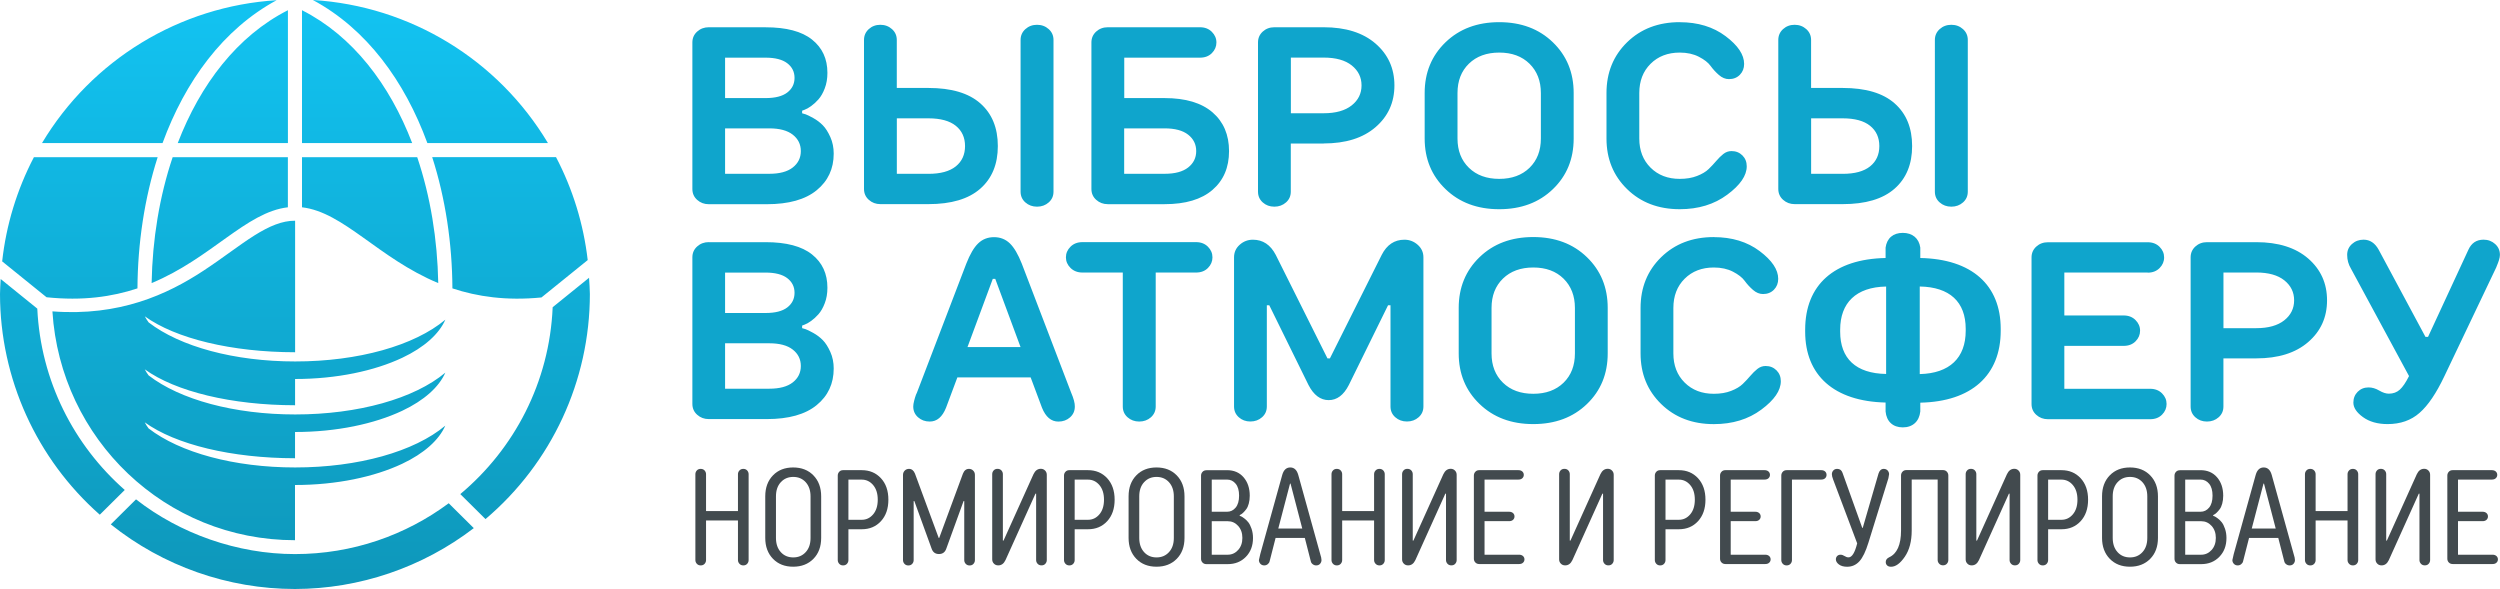
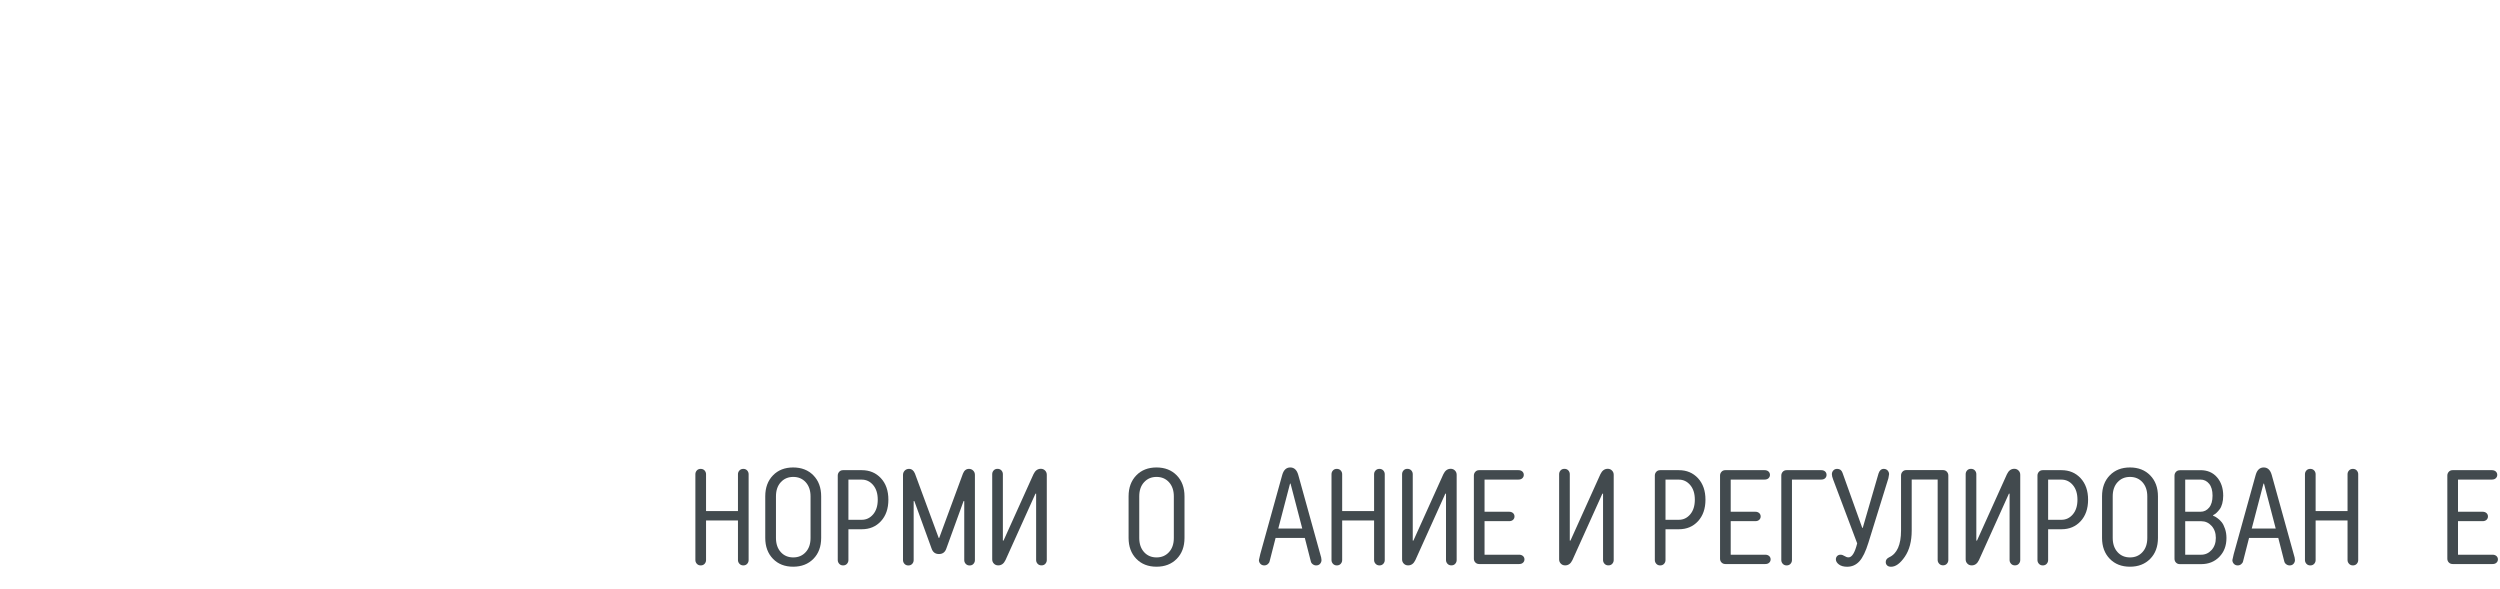
<svg xmlns="http://www.w3.org/2000/svg" id="uuid-3d0d91f7-6097-4966-85ca-1d287fd91446" viewBox="0 0 600 141.36">
  <defs>
    <style>.uuid-8344a2ce-12c8-4ac4-97c2-26afa6ea0786{fill:#0fa5cc;}.uuid-204056f2-b7ef-4cdd-89c6-715eaaf0684f{fill:url(#uuid-36443c8b-53f3-4e5c-9588-04ffae9c89c6);}.uuid-0eec828f-70aa-42b7-9320-041c6750f94d{fill:#424a4e;}</style>
    <linearGradient id="uuid-36443c8b-53f3-4e5c-9588-04ffae9c89c6" x1="70.79" y1="141.36" x2="70.79" y2="0" gradientUnits="userSpaceOnUse">
      <stop offset="0" stop-color="#0e97ba" />
      <stop offset=".97" stop-color="#12c2f0" />
    </linearGradient>
  </defs>
  <g id="uuid-4b428226-291a-4122-8463-0faea67fc28b">
-     <path class="uuid-8344a2ce-12c8-4ac4-97c2-26afa6ea0786" d="M170.09,6.55h13.65c4.97,0,8.69.98,11.15,2.95,2.46,1.96,3.69,4.62,3.69,7.98,0,1.38-.21,2.63-.64,3.73-.42,1.11-.93,1.98-1.51,2.64-.58.65-1.17,1.19-1.76,1.61-.59.42-1.11.72-1.54.87l-.62.24v.62c.2.04.47.12.83.24.36.12.97.42,1.84.9.87.48,1.63,1.06,2.29,1.73.66.67,1.26,1.61,1.81,2.83.54,1.21.81,2.54.81,3.98,0,3.63-1.36,6.56-4.09,8.79-2.72,2.23-6.71,3.35-11.96,3.35h-13.94c-1.09,0-2.01-.35-2.78-1.04-.77-.69-1.15-1.56-1.15-2.61V10.19c0-1.05.38-1.91,1.15-2.61.77-.69,1.7-1.04,2.78-1.04ZM174.02,13.83v9.71h9.71c2.31,0,4.05-.44,5.21-1.33s1.75-2.06,1.75-3.52-.59-2.63-1.76-3.52c-1.17-.89-2.91-1.33-5.2-1.33h-9.71ZM174.02,30.82v10.89h10.6c2.47,0,4.35-.5,5.64-1.51,1.29-1.01,1.94-2.32,1.94-3.94s-.65-2.93-1.94-3.94c-1.29-1.01-3.17-1.51-5.64-1.51h-10.6ZM215.24,21.11h7.58c5.51,0,9.66,1.23,12.46,3.7,2.8,2.47,4.2,5.88,4.2,10.24s-1.41,7.78-4.22,10.24c-2.81,2.47-6.96,3.7-12.45,3.7h-11.52c-1.09,0-2.01-.35-2.78-1.04-.77-.69-1.15-1.56-1.15-2.61V9.6c0-1.05.38-1.91,1.14-2.61.76-.69,1.69-1.04,2.78-1.04s2.03.35,2.8,1.04c.77.69,1.15,1.56,1.15,2.61v11.52ZM222.82,28.4h-7.58v13.32h7.58c2.9,0,5.09-.6,6.57-1.79,1.48-1.19,2.22-2.82,2.22-4.87s-.74-3.68-2.22-4.87c-1.48-1.19-3.67-1.79-6.57-1.79ZM252.84,9.6v36.39c0,1.05-.38,1.91-1.15,2.59s-1.7,1.02-2.8,1.02-2.03-.34-2.8-1.02c-.77-.68-1.15-1.54-1.15-2.59V9.6c0-1.05.38-1.91,1.15-2.61.77-.69,1.7-1.04,2.8-1.04s2.03.35,2.8,1.04c.77.69,1.15,1.56,1.15,2.61ZM269.8,23.54h9.71c5.01,0,8.84,1.14,11.49,3.42,2.64,2.28,3.97,5.38,3.97,9.31s-1.33,7.03-3.98,9.31c-2.65,2.28-6.48,3.42-11.47,3.42h-13.65c-1.09,0-2.01-.35-2.78-1.04-.77-.69-1.15-1.56-1.15-2.61V10.19c0-1.05.38-1.91,1.14-2.61.76-.69,1.69-1.04,2.8-1.04h22.12c1.16,0,2.11.37,2.84,1.1.73.73,1.1,1.58,1.1,2.55s-.36,1.82-1.08,2.55c-.72.73-1.67,1.1-2.86,1.1h-18.18v9.71ZM279.51,30.82h-9.71v10.89h9.71c2.47,0,4.35-.5,5.64-1.51,1.29-1.01,1.94-2.32,1.94-3.94s-.65-2.93-1.94-3.94c-1.29-1.01-3.17-1.51-5.64-1.51ZM317.67,34.44h-7.88v11.55c0,1.05-.38,1.91-1.15,2.59s-1.7,1.02-2.8,1.02-2.02-.34-2.78-1.02-1.14-1.54-1.14-2.59V10.19c0-1.05.38-1.91,1.14-2.61.76-.69,1.69-1.04,2.8-1.04h11.81c5.29,0,9.44,1.31,12.46,3.92,3.02,2.62,4.53,5.96,4.53,10.04s-1.51,7.42-4.53,10.02c-3.02,2.61-7.17,3.91-12.46,3.91ZM309.8,27.18h7.88c2.9,0,5.14-.63,6.72-1.88,1.58-1.25,2.37-2.85,2.37-4.8s-.78-3.54-2.35-4.8c-1.57-1.25-3.81-1.88-6.73-1.88h-7.88v13.35ZM377.68,22.33v10.92c0,4.9-1.66,8.95-4.99,12.15-3.33,3.21-7.62,4.81-12.88,4.81s-9.56-1.61-12.89-4.83c-3.34-3.22-5-7.26-5-12.14v-10.92c0-4.89,1.67-8.95,5-12.17,3.34-3.22,7.63-4.83,12.89-4.83s9.55,1.61,12.88,4.83c3.33,3.22,4.99,7.27,4.99,12.17ZM369.81,33.25v-10.92c0-2.9-.91-5.24-2.72-7.03-1.82-1.79-4.24-2.68-7.27-2.68s-5.46.89-7.28,2.66c-1.83,1.78-2.74,4.13-2.74,7.05v10.92c0,2.9.91,5.24,2.74,7.02,1.83,1.78,4.25,2.66,7.28,2.66s5.45-.89,7.27-2.66c1.82-1.78,2.72-4.12,2.72-7.02ZM403.14,5.33c4.36,0,8.03,1.12,11,3.35,2.97,2.23,4.45,4.45,4.45,6.66,0,1.05-.34,1.91-1.02,2.61-.68.69-1.55,1.04-2.62,1.04-.85,0-1.65-.33-2.41-.99-.76-.66-1.43-1.39-2-2.18-.57-.79-1.5-1.52-2.8-2.19-1.29-.67-2.83-1.01-4.6-1.01-2.86,0-5.2.9-7,2.69-1.81,1.8-2.71,4.14-2.71,7.02v10.92c0,2.86.9,5.19,2.71,6.99,1.81,1.8,4.14,2.69,7,2.69,1.58,0,2.97-.23,4.16-.7,1.19-.46,2.12-1.02,2.78-1.66.66-.64,1.27-1.29,1.82-1.94.55-.65,1.12-1.21,1.7-1.67.58-.46,1.24-.7,1.97-.7,1.05,0,1.91.35,2.61,1.04.69.69,1.04,1.56,1.04,2.61,0,2.23-1.56,4.51-4.68,6.82-3.12,2.32-6.92,3.48-11.4,3.48-5.13,0-9.35-1.61-12.64-4.83-3.3-3.22-4.94-7.26-4.94-12.14v-10.92c0-4.89,1.65-8.95,4.94-12.17,3.3-3.22,7.51-4.83,12.64-4.83ZM434.67,21.11h7.58c5.51,0,9.66,1.23,12.46,3.7,2.8,2.47,4.2,5.88,4.2,10.24s-1.41,7.78-4.22,10.24c-2.81,2.47-6.96,3.7-12.45,3.7h-11.52c-1.09,0-2.01-.35-2.78-1.04-.77-.69-1.15-1.56-1.15-2.61V9.6c0-1.05.38-1.91,1.14-2.61.76-.69,1.69-1.04,2.78-1.04s2.03.35,2.8,1.04c.77.69,1.15,1.56,1.15,2.61v11.52ZM442.25,28.4h-7.58v13.32h7.58c2.9,0,5.09-.6,6.57-1.79,1.48-1.19,2.22-2.82,2.22-4.87s-.74-3.68-2.22-4.87c-1.48-1.19-3.67-1.79-6.57-1.79ZM472.27,9.6v36.39c0,1.05-.38,1.91-1.15,2.59-.77.68-1.7,1.02-2.8,1.02s-2.03-.34-2.8-1.02c-.77-.68-1.15-1.54-1.15-2.59V9.6c0-1.05.38-1.91,1.15-2.61.77-.69,1.7-1.04,2.8-1.04s2.03.35,2.8,1.04c.77.69,1.15,1.56,1.15,2.61ZM170.09,58.12h13.65c4.97,0,8.69.98,11.15,2.95,2.46,1.96,3.69,4.62,3.69,7.98,0,1.38-.21,2.63-.64,3.73-.42,1.11-.93,1.98-1.51,2.64-.58.65-1.17,1.19-1.76,1.61-.59.42-1.11.72-1.54.87l-.62.24v.62c.2.04.47.12.83.24.36.12.97.42,1.84.9.87.48,1.63,1.06,2.29,1.73.66.67,1.26,1.61,1.81,2.83.54,1.21.81,2.54.81,3.98,0,3.63-1.36,6.56-4.09,8.79-2.72,2.23-6.71,3.35-11.96,3.35h-13.94c-1.09,0-2.01-.35-2.78-1.04-.77-.69-1.15-1.56-1.15-2.61v-35.17c0-1.05.38-1.91,1.15-2.61.77-.69,1.7-1.04,2.78-1.04ZM174.02,65.41v9.71h9.71c2.31,0,4.05-.44,5.21-1.33s1.75-2.06,1.75-3.52-.59-2.63-1.76-3.52c-1.17-.89-2.91-1.33-5.2-1.33h-9.71ZM174.02,82.4v10.89h10.6c2.47,0,4.35-.5,5.64-1.51,1.29-1.01,1.94-2.32,1.94-3.94s-.65-2.93-1.94-3.94c-1.29-1.01-3.17-1.51-5.64-1.51h-10.6ZM247.36,90.57h-17.59l-2.72,7.28c-.89,2.23-2.2,3.34-3.94,3.32-1.09,0-2.01-.34-2.78-1.02s-1.15-1.54-1.15-2.59c0-.36.07-.81.21-1.36.14-.55.29-1.04.44-1.45l.24-.53,11.84-30.94c.89-2.27,1.84-3.9,2.87-4.88,1.03-.99,2.29-1.48,3.79-1.48s2.76.5,3.79,1.49c1.03,1,1.98,2.62,2.87,4.87l11.84,30.94c.61,1.42.91,2.54.89,3.35,0,1.05-.38,1.91-1.14,2.59-.76.68-1.69,1.02-2.8,1.02-1.74,0-3.05-1.11-3.94-3.32l-2.72-7.28ZM232.2,83.29h12.73l-6.07-16.37h-.59l-6.07,16.37ZM269.47,65.41h-9.68c-1.16,0-2.12-.37-2.86-1.1-.74-.73-1.11-1.58-1.11-2.55s.37-1.82,1.1-2.55c.73-.73,1.69-1.1,2.87-1.1h27.27c1.16,0,2.11.37,2.84,1.1.73.73,1.09,1.58,1.09,2.55s-.36,1.82-1.08,2.55c-.72.73-1.67,1.1-2.86,1.1h-9.68v32.15c0,1.05-.39,1.91-1.15,2.59-.77.68-1.7,1.02-2.8,1.02s-2.03-.34-2.8-1.02c-.77-.68-1.15-1.54-1.15-2.59v-32.15ZM319.18,86.01l12.43-24.84c1.24-2.43,3.06-3.64,5.45-3.64,1.2,0,2.26.4,3.18,1.21.92.81,1.38,1.82,1.38,3.02v35.79c0,1.05-.38,1.91-1.15,2.59s-1.7,1.02-2.8,1.02-2.03-.34-2.8-1.02c-.77-.68-1.15-1.54-1.15-2.59v-24.28h-.59l-9.41,19.13c-1.24,2.43-2.86,3.64-4.84,3.63-1.98,0-3.6-1.22-4.84-3.63l-9.41-19.13h-.59v24.28c0,1.05-.38,1.91-1.15,2.59s-1.7,1.02-2.8,1.02-2.02-.34-2.78-1.02-1.14-1.54-1.14-2.59v-35.79c0-1.2.45-2.21,1.36-3.02.91-.81,1.96-1.21,3.17-1.21,2.39,0,4.21,1.21,5.48,3.64l12.41,24.84h.62ZM385.85,73.9v10.92c0,4.9-1.66,8.95-4.99,12.15-3.33,3.21-7.62,4.81-12.88,4.81s-9.56-1.61-12.89-4.83c-3.34-3.22-5-7.26-5-12.14v-10.92c0-4.89,1.67-8.95,5-12.17,3.33-3.22,7.63-4.83,12.89-4.83s9.55,1.61,12.88,4.83c3.33,3.22,4.99,7.27,4.99,12.17ZM377.98,84.83v-10.92c0-2.9-.91-5.24-2.72-7.03-1.82-1.79-4.24-2.68-7.27-2.68s-5.46.89-7.28,2.66c-1.83,1.78-2.74,4.13-2.74,7.05v10.92c0,2.9.91,5.24,2.74,7.02,1.83,1.78,4.25,2.66,7.28,2.66s5.45-.89,7.27-2.66c1.82-1.78,2.72-4.12,2.72-7.02ZM411.31,56.91c4.36,0,8.03,1.12,11,3.35,2.97,2.23,4.46,4.45,4.46,6.66,0,1.05-.34,1.91-1.02,2.61-.68.69-1.56,1.04-2.62,1.04-.85,0-1.65-.33-2.41-.99-.76-.66-1.43-1.39-2-2.18-.57-.79-1.51-1.52-2.8-2.19-1.29-.67-2.83-1.01-4.6-1.01-2.86,0-5.2.9-7,2.69-1.81,1.8-2.71,4.14-2.71,7.02v10.92c0,2.86.9,5.19,2.71,6.99,1.81,1.8,4.14,2.69,7,2.69,1.58,0,2.97-.23,4.16-.7,1.19-.46,2.12-1.02,2.78-1.66.66-.64,1.27-1.29,1.82-1.94s1.12-1.21,1.7-1.67c.58-.46,1.24-.7,1.97-.7,1.05,0,1.91.35,2.61,1.04.69.69,1.04,1.56,1.04,2.61,0,2.23-1.56,4.51-4.68,6.82-3.12,2.32-6.92,3.48-11.4,3.48-5.13,0-9.35-1.61-12.64-4.83-3.3-3.22-4.94-7.26-4.94-12.14v-10.92c0-4.89,1.65-8.95,4.94-12.17,3.3-3.22,7.51-4.83,12.64-4.83ZM433.24,79.6v-.48c0-10.75,6.96-16.95,19.3-17.2v-2.5c.32-2.26,1.81-3.53,4.13-3.53s3.88,1.3,4.2,3.53v2.5c12.34.25,19.3,6.45,19.3,17.01v.45c0,10.68-6.99,17.01-19.3,17.26v2.11c-.25,2.38-1.81,3.82-4.2,3.82s-3.91-1.43-4.13-3.82v-2.14c-12.4-.29-19.3-6.55-19.3-17.01ZM452.67,89.75v-20.98c-7.22.13-11.03,3.91-11.03,10.36v.48c0,6.42,3.75,10.02,11.03,10.14ZM460.74,68.76v21.02c7.15-.16,11.03-3.88,11.03-10.4v-.45c0-6.49-3.85-10.05-11.03-10.17ZM515.45,65.41h-20.01v10.3h14.24c1.16,0,2.11.37,2.84,1.1.73.73,1.1,1.58,1.1,2.55s-.36,1.82-1.08,2.55c-.72.73-1.67,1.1-2.86,1.1h-14.24v10.3h20.61c1.16,0,2.11.37,2.84,1.1.73.73,1.09,1.58,1.09,2.55s-.36,1.82-1.08,2.55c-.72.73-1.67,1.1-2.86,1.1h-24.54c-1.09,0-2.01-.35-2.78-1.04-.77-.69-1.15-1.56-1.15-2.61v-35.17c0-1.05.38-1.91,1.14-2.61.76-.69,1.69-1.04,2.8-1.04h23.95c1.16,0,2.11.37,2.84,1.1.73.73,1.09,1.58,1.09,2.55s-.37,1.82-1.09,2.55c-.73.73-1.68,1.1-2.84,1.1ZM541.5,86.01h-7.88v11.55c0,1.05-.38,1.91-1.15,2.59s-1.7,1.02-2.8,1.02-2.02-.34-2.78-1.02-1.14-1.54-1.14-2.59v-35.79c0-1.05.38-1.91,1.14-2.61.76-.69,1.69-1.04,2.8-1.04h11.81c5.29,0,9.44,1.31,12.46,3.92,3.02,2.62,4.53,5.96,4.53,10.04s-1.51,7.42-4.53,10.02c-3.02,2.61-7.17,3.91-12.46,3.91ZM533.62,78.76h7.88c2.9,0,5.14-.63,6.72-1.88,1.58-1.25,2.37-2.85,2.37-4.8s-.78-3.54-2.35-4.8c-1.57-1.25-3.81-1.88-6.73-1.88h-7.88v13.35ZM578.18,90.28l-13.94-25.79c-.61-1.01-.92-2.11-.92-3.32,0-1.05.38-1.91,1.15-2.61.77-.69,1.7-1.04,2.78-1.04,1.54,0,2.75.81,3.64,2.43l11.22,20.9h.62l9.68-20.9c.73-1.62,1.94-2.43,3.64-2.43,1.09,0,2.01.35,2.78,1.04.77.69,1.15,1.56,1.15,2.61,0,.36-.08.78-.24,1.29-.16.5-.32.92-.47,1.26l-.18.47-12.43,26.08c-1.94,4.09-3.92,7.03-5.97,8.82-2.04,1.8-4.6,2.69-7.68,2.69-2.39,0-4.35-.56-5.89-1.67-1.54-1.11-2.31-2.27-2.31-3.48,0-1.05.35-1.91,1.04-2.61.69-.69,1.56-1.04,2.61-1.04.85,0,1.7.25,2.55.75s1.62.75,2.31.75c1.05,0,1.92-.32,2.63-.96.71-.64,1.45-1.73,2.22-3.27Z" />
    <path class="uuid-0eec828f-70aa-42b7-9320-041c6750f94d" d="M179.67,113.81v20.61c0,.35-.12.64-.35.9-.23.25-.54.38-.92.38s-.69-.13-.93-.39c-.24-.26-.36-.55-.36-.89v-9.51h-7.66v9.51c0,.35-.12.64-.35.9-.23.25-.54.38-.93.38s-.69-.13-.93-.39c-.23-.26-.35-.55-.35-.89v-20.61c0-.35.12-.65.35-.9.23-.26.54-.38.93-.38s.69.13.93.38c.23.26.35.56.35.9v8.85h7.66v-8.85c0-.35.12-.65.36-.9.24-.26.55-.38.93-.38s.69.13.92.38c.23.26.35.56.35.9Z" />
    <path class="uuid-0eec828f-70aa-42b7-9320-041c6750f94d" d="M197.08,119.12v9.98c0,2.09-.62,3.76-1.86,5.02s-2.86,1.89-4.86,1.89-3.62-.63-4.85-1.9-1.85-2.94-1.85-5.01v-9.98c0-2.09.62-3.76,1.85-5.03,1.23-1.27,2.85-1.9,4.85-1.9s3.62.63,4.86,1.9c1.24,1.27,1.86,2.95,1.86,5.03ZM194.53,129.11v-9.98c0-1.41-.39-2.55-1.16-3.4-.78-.85-1.77-1.27-2.99-1.27s-2.21.42-2.99,1.27c-.78.85-1.16,1.98-1.16,3.4v9.98c0,1.41.39,2.55,1.16,3.4.77.85,1.77,1.27,2.99,1.27s2.21-.42,2.99-1.27c.78-.85,1.16-1.98,1.16-3.4Z" />
    <path class="uuid-0eec828f-70aa-42b7-9320-041c6750f94d" d="M206.82,127.02h-3.2v7.4c0,.35-.12.64-.35.9-.23.25-.54.38-.93.38s-.69-.13-.93-.39c-.23-.26-.35-.55-.35-.89v-20.29c0-.35.12-.65.35-.9.23-.26.54-.39.93-.39h4.48c1.87,0,3.4.64,4.6,1.93s1.79,3.01,1.79,5.16-.6,3.87-1.79,5.16c-1.19,1.29-2.72,1.93-4.6,1.93ZM203.62,124.75h3.2c1.08,0,1.99-.43,2.73-1.3.74-.87,1.11-2.04,1.11-3.52s-.37-2.65-1.11-3.52c-.74-.87-1.65-1.3-2.73-1.3h-3.2v9.65Z" />
    <path class="uuid-0eec828f-70aa-42b7-9320-041c6750f94d" d="M225.41,129.11l5.7-15.45c.3-.75.78-1.13,1.44-1.13.41,0,.75.14,1.02.42.28.28.41.62.41,1.03v20.45c0,.35-.12.64-.35.9s-.54.38-.93.38-.69-.13-.93-.39c-.23-.26-.35-.55-.35-.89v-14.18h-.16l-4.15,11.43c-.3.86-.89,1.29-1.76,1.29s-1.46-.43-1.76-1.29l-4.15-11.43h-.16v14.18c0,.35-.12.64-.35.9-.23.25-.54.38-.93.38s-.69-.13-.93-.39c-.23-.26-.35-.55-.35-.89v-20.45c0-.41.14-.75.41-1.03.28-.28.62-.42,1.02-.42.66,0,1.13.38,1.44,1.13l5.7,15.45h.13Z" />
    <path class="uuid-0eec828f-70aa-42b7-9320-041c6750f94d" d="M248.67,118.48h-.16l-7.19,15.94c-.41.86-.99,1.28-1.76,1.27-.41,0-.75-.14-1.02-.42-.28-.28-.41-.62-.41-1.03v-20.44c0-.35.12-.65.35-.9.23-.26.54-.38.93-.38s.69.13.93.38c.23.26.35.56.35.9v15.94h.16l7.19-15.94c.41-.86.99-1.29,1.76-1.29.41,0,.75.14,1.02.42.28.28.41.62.41,1.03v20.45c0,.35-.12.64-.35.9s-.54.38-.93.38-.69-.13-.93-.39c-.23-.26-.35-.55-.35-.89v-15.94Z" />
-     <path class="uuid-0eec828f-70aa-42b7-9320-041c6750f94d" d="M261.12,127.02h-3.2v7.4c0,.35-.12.64-.35.9-.23.25-.54.38-.93.38s-.69-.13-.93-.39c-.23-.26-.35-.55-.35-.89v-20.29c0-.35.12-.65.35-.9.23-.26.54-.39.93-.39h4.48c1.87,0,3.4.64,4.6,1.93,1.19,1.29,1.79,3.01,1.79,5.16s-.6,3.87-1.79,5.16c-1.19,1.29-2.72,1.93-4.6,1.93ZM257.92,124.75h3.2c1.08,0,1.99-.43,2.73-1.3.74-.87,1.11-2.04,1.11-3.52s-.37-2.65-1.11-3.52c-.74-.87-1.65-1.3-2.73-1.3h-3.2v9.65Z" />
    <path class="uuid-0eec828f-70aa-42b7-9320-041c6750f94d" d="M284.28,119.12v9.98c0,2.09-.62,3.76-1.86,5.02-1.24,1.26-2.86,1.89-4.86,1.89s-3.62-.63-4.85-1.9-1.85-2.94-1.85-5.01v-9.98c0-2.09.62-3.76,1.85-5.03,1.23-1.27,2.85-1.9,4.85-1.9s3.62.63,4.86,1.9c1.24,1.27,1.86,2.95,1.86,5.03ZM281.72,129.11v-9.98c0-1.41-.39-2.55-1.16-3.4-.78-.85-1.77-1.27-2.99-1.27s-2.21.42-2.99,1.27c-.78.85-1.16,1.98-1.16,3.4v9.98c0,1.41.39,2.55,1.16,3.4.77.85,1.77,1.27,2.99,1.27s2.21-.42,2.99-1.27c.78-.85,1.16-1.98,1.16-3.4Z" />
-     <path class="uuid-0eec828f-70aa-42b7-9320-041c6750f94d" d="M289.54,112.84h4.95c1.66,0,2.99.57,3.97,1.71.98,1.14,1.48,2.61,1.48,4.43,0,.69-.08,1.33-.24,1.9-.16.58-.36,1.02-.61,1.34-.24.32-.48.59-.72.82-.23.23-.44.38-.62.46l-.22.13v.17c.08.02.2.06.35.13.15.06.41.23.77.5s.68.58.96.94c.28.36.53.87.76,1.53.23.67.35,1.41.35,2.22,0,1.84-.57,3.35-1.71,4.52-1.14,1.17-2.59,1.75-4.36,1.75h-5.12c-.39,0-.69-.13-.93-.38s-.35-.56-.35-.9v-19.96c0-.35.12-.65.35-.9.23-.26.54-.39.93-.39ZM290.82,115.1v7.72h3.67c.83,0,1.52-.33,2.07-1,.55-.67.82-1.62.82-2.86s-.27-2.2-.82-2.86c-.55-.67-1.24-1-2.07-1h-3.67ZM290.82,125.08v8.05h3.84c.98,0,1.81-.38,2.49-1.13.68-.75,1.02-1.72,1.02-2.9s-.34-2.14-1.02-2.89c-.68-.75-1.51-1.12-2.49-1.12h-3.84Z" />
    <path class="uuid-0eec828f-70aa-42b7-9320-041c6750f94d" d="M313.18,129.11h-7.04l-1.44,5.63c-.06.26-.22.49-.46.68s-.52.28-.82.28c-.38,0-.69-.13-.93-.39-.23-.26-.35-.55-.35-.89l.33-1.46,5.27-18.99c.34-1.18.98-1.78,1.92-1.78s1.58.59,1.92,1.78l5.27,18.99c.21.64.31,1.13.31,1.46s-.12.64-.35.9-.54.38-.93.38c-.3,0-.57-.09-.82-.28s-.4-.41-.46-.68l-1.44-5.63ZM306.78,126.84h5.76l-2.81-10.78h-.12l-2.82,10.78Z" />
    <path class="uuid-0eec828f-70aa-42b7-9320-041c6750f94d" d="M332.34,113.81v20.61c0,.35-.12.64-.35.9-.23.25-.54.38-.92.38s-.69-.13-.93-.39c-.24-.26-.36-.55-.36-.89v-9.51h-7.66v9.51c0,.35-.12.64-.35.9-.23.25-.54.38-.93.38s-.69-.13-.93-.39c-.23-.26-.35-.55-.35-.89v-20.61c0-.35.12-.65.35-.9.23-.26.54-.38.93-.38s.69.13.93.38c.23.26.35.56.35.9v8.85h7.66v-8.85c0-.35.12-.65.36-.9.24-.26.55-.38.93-.38s.69.13.92.38c.23.26.35.56.35.9Z" />
    <path class="uuid-0eec828f-70aa-42b7-9320-041c6750f94d" d="M347.04,118.48h-.16l-7.19,15.94c-.41.86-.99,1.28-1.76,1.27-.41,0-.75-.14-1.02-.42-.28-.28-.41-.62-.41-1.03v-20.44c0-.35.12-.65.35-.9.23-.26.54-.38.93-.38s.69.13.93.38c.23.26.35.56.35.9v15.94h.16l7.19-15.94c.41-.86.99-1.29,1.76-1.29.41,0,.75.14,1.02.42.28.28.41.62.41,1.03v20.45c0,.35-.12.64-.35.9s-.54.38-.93.38-.69-.13-.93-.39c-.23-.26-.35-.55-.35-.89v-15.94Z" />
    <path class="uuid-0eec828f-70aa-42b7-9320-041c6750f94d" d="M364.44,115.1h-8.15v7.72h5.91c.38,0,.69.11.93.32.23.22.35.48.35.81s-.12.59-.35.81c-.23.21-.54.32-.93.32h-5.91v8.05h8.3c.38,0,.69.11.93.32.23.21.35.48.35.8s-.12.59-.35.8c-.23.22-.54.32-.93.32h-9.58c-.39,0-.69-.13-.93-.38s-.35-.56-.35-.9v-19.96c0-.35.12-.65.35-.9.23-.26.54-.39.93-.39h9.42c.38,0,.69.11.93.32.23.22.35.48.35.81s-.12.59-.35.81c-.23.21-.54.32-.93.32Z" />
    <path class="uuid-0eec828f-70aa-42b7-9320-041c6750f94d" d="M384.73,118.48h-.16l-7.19,15.94c-.41.86-.99,1.28-1.76,1.27-.41,0-.75-.14-1.02-.42-.28-.28-.41-.62-.41-1.03v-20.44c0-.35.12-.65.35-.9.23-.26.54-.38.93-.38s.69.13.93.38c.23.26.35.56.35.9v15.94h.16l7.19-15.94c.41-.86.99-1.29,1.76-1.29.41,0,.75.14,1.02.42.28.28.41.62.41,1.03v20.45c0,.35-.12.64-.35.9s-.54.38-.93.38-.69-.13-.93-.39c-.23-.26-.35-.55-.35-.89v-15.94Z" />
    <path class="uuid-0eec828f-70aa-42b7-9320-041c6750f94d" d="M402.92,127.02h-3.2v7.4c0,.35-.12.64-.35.9-.23.25-.54.38-.93.38s-.69-.13-.93-.39c-.23-.26-.35-.55-.35-.89v-20.29c0-.35.12-.65.35-.9.23-.26.54-.39.93-.39h4.48c1.87,0,3.4.64,4.6,1.93,1.19,1.29,1.79,3.01,1.79,5.16s-.6,3.87-1.79,5.16c-1.19,1.29-2.72,1.93-4.6,1.93ZM399.72,124.75h3.2c1.08,0,1.99-.43,2.73-1.3.74-.87,1.11-2.04,1.11-3.52s-.37-2.65-1.11-3.52c-.74-.87-1.65-1.3-2.73-1.3h-3.2v9.65Z" />
    <path class="uuid-0eec828f-70aa-42b7-9320-041c6750f94d" d="M423.52,115.1h-8.15v7.72h5.91c.38,0,.69.11.93.32.23.22.35.48.35.81s-.12.59-.35.81c-.23.21-.54.32-.93.32h-5.91v8.05h8.3c.38,0,.69.11.93.32.23.21.35.48.35.8s-.12.59-.35.8c-.23.22-.54.32-.93.32h-9.58c-.39,0-.69-.13-.93-.38s-.35-.56-.35-.9v-19.96c0-.35.12-.65.35-.9.23-.26.54-.39.93-.39h9.42c.38,0,.69.11.93.32.23.22.35.48.35.81s-.12.59-.35.81c-.23.21-.54.32-.93.32Z" />
    <path class="uuid-0eec828f-70aa-42b7-9320-041c6750f94d" d="M437.11,115.1h-7.04v19.32c0,.35-.12.64-.35.9-.23.25-.54.38-.93.38s-.69-.13-.93-.39c-.23-.26-.35-.55-.35-.89v-20.29c0-.35.12-.65.35-.9.23-.26.54-.39.93-.39h8.32c.38,0,.69.11.92.32.23.22.34.48.34.81s-.11.59-.34.81c-.23.21-.54.32-.92.32Z" />
    <path class="uuid-0eec828f-70aa-42b7-9320-041c6750f94d" d="M445.72,130.4l-5.76-15.3c-.21-.53-.31-.96-.31-1.29,0-.35.12-.65.35-.9.23-.26.54-.38.93-.38.63,0,1.06.32,1.28.96l4.73,13.2h.12l3.78-13.03c.24-.75.66-1.13,1.26-1.13.38,0,.69.13.93.38.23.26.35.56.35.9l-.16.96-4.79,15.45c-.66,2.13-1.38,3.63-2.18,4.5-.8.87-1.78,1.3-2.93,1.3-.83,0-1.49-.18-1.98-.55s-.73-.78-.73-1.23c0-.32.11-.59.32-.8s.48-.31.8-.31.64.11.96.32.64.32.96.32c.83,0,1.52-1.13,2.08-3.38Z" />
    <path class="uuid-0eec828f-70aa-42b7-9320-041c6750f94d" d="M458.81,115.1v12.23c0,2.58-.55,4.67-1.65,6.28-1.1,1.61-2.2,2.41-3.3,2.41-.41,0-.72-.1-.94-.31-.22-.2-.34-.48-.34-.83,0-.49.27-.86.8-1.12,1.91-.86,2.87-3.01,2.87-6.45v-13.2c0-.35.12-.65.35-.9.23-.26.54-.39.93-.39h8.79c.38,0,.69.13.93.39.23.26.35.56.35.9v20.29c0,.35-.12.64-.35.9-.23.25-.54.38-.92.38s-.69-.13-.93-.39c-.24-.26-.36-.55-.36-.89v-19.32h-6.23Z" />
    <path class="uuid-0eec828f-70aa-42b7-9320-041c6750f94d" d="M482.3,118.48h-.16l-7.19,15.94c-.41.86-.99,1.28-1.76,1.27-.41,0-.75-.14-1.02-.42-.28-.28-.41-.62-.41-1.03v-20.44c0-.35.12-.65.35-.9.23-.26.54-.38.93-.38s.69.13.93.38c.23.26.35.56.35.9v15.94h.16l7.19-15.94c.41-.86.99-1.29,1.76-1.29.41,0,.75.14,1.02.42.28.28.41.62.41,1.03v20.45c0,.35-.12.64-.35.9s-.54.38-.93.38-.69-.13-.93-.39c-.23-.26-.35-.55-.35-.89v-15.94Z" />
    <path class="uuid-0eec828f-70aa-42b7-9320-041c6750f94d" d="M494.75,127.02h-3.2v7.4c0,.35-.12.64-.35.9-.23.25-.54.38-.93.38s-.69-.13-.93-.39c-.23-.26-.35-.55-.35-.89v-20.29c0-.35.12-.65.35-.9.23-.26.54-.39.93-.39h4.48c1.87,0,3.4.64,4.6,1.93,1.19,1.29,1.79,3.01,1.79,5.16s-.6,3.87-1.79,5.16c-1.19,1.29-2.72,1.93-4.6,1.93ZM491.55,124.75h3.2c1.08,0,1.99-.43,2.73-1.3.74-.87,1.11-2.04,1.11-3.52s-.37-2.65-1.11-3.52c-.74-.87-1.65-1.3-2.73-1.3h-3.2v9.65Z" />
    <path class="uuid-0eec828f-70aa-42b7-9320-041c6750f94d" d="M517.91,119.12v9.98c0,2.09-.62,3.76-1.86,5.02s-2.86,1.89-4.86,1.89-3.62-.63-4.85-1.9-1.85-2.94-1.85-5.01v-9.98c0-2.09.62-3.76,1.85-5.03,1.23-1.27,2.85-1.9,4.85-1.9s3.62.63,4.86,1.9c1.24,1.27,1.86,2.95,1.86,5.03ZM515.35,129.11v-9.98c0-1.41-.39-2.55-1.16-3.4-.78-.85-1.77-1.27-2.99-1.27s-2.21.42-2.99,1.27c-.78.85-1.16,1.98-1.16,3.4v9.98c0,1.41.39,2.55,1.16,3.4.77.85,1.77,1.27,2.99,1.27s2.21-.42,2.99-1.27c.78-.85,1.16-1.98,1.16-3.4Z" />
    <path class="uuid-0eec828f-70aa-42b7-9320-041c6750f94d" d="M523.17,112.84h4.95c1.66,0,2.99.57,3.97,1.71.98,1.14,1.48,2.61,1.48,4.43,0,.69-.08,1.33-.24,1.9-.16.58-.36,1.02-.61,1.34-.24.32-.48.59-.72.82-.23.23-.44.38-.62.46l-.22.13v.17c.08.02.2.06.35.13.15.06.41.23.77.5s.68.58.96.94c.28.36.53.87.76,1.53.23.67.35,1.41.35,2.22,0,1.84-.57,3.35-1.71,4.52-1.14,1.17-2.59,1.75-4.36,1.75h-5.12c-.39,0-.69-.13-.93-.38s-.35-.56-.35-.9v-19.96c0-.35.12-.65.35-.9.23-.26.54-.39.93-.39ZM524.45,115.1v7.72h3.67c.83,0,1.52-.33,2.07-1,.55-.67.82-1.62.82-2.86s-.27-2.2-.82-2.86c-.55-.67-1.24-1-2.07-1h-3.67ZM524.45,125.08v8.05h3.84c.98,0,1.81-.38,2.49-1.13.68-.75,1.02-1.72,1.02-2.9s-.34-2.14-1.02-2.89c-.68-.75-1.51-1.12-2.49-1.12h-3.84Z" />
    <path class="uuid-0eec828f-70aa-42b7-9320-041c6750f94d" d="M546.81,129.11h-7.04l-1.44,5.63c-.06.26-.22.49-.46.68s-.52.28-.82.28c-.38,0-.69-.13-.93-.39-.23-.26-.35-.55-.35-.89l.33-1.46,5.27-18.99c.34-1.18.98-1.78,1.92-1.78s1.58.59,1.92,1.78l5.27,18.99c.21.64.31,1.13.31,1.46s-.12.64-.35.9-.54.38-.93.38c-.3,0-.57-.09-.82-.28s-.4-.41-.46-.68l-1.44-5.63ZM540.41,126.84h5.76l-2.81-10.78h-.12l-2.82,10.78Z" />
    <path class="uuid-0eec828f-70aa-42b7-9320-041c6750f94d" d="M565.97,113.81v20.61c0,.35-.12.64-.35.9-.23.25-.54.38-.92.38s-.69-.13-.93-.39c-.24-.26-.36-.55-.36-.89v-9.51h-7.66v9.51c0,.35-.12.64-.35.9-.23.25-.54.38-.93.38s-.69-.13-.93-.39c-.23-.26-.35-.55-.35-.89v-20.61c0-.35.12-.65.35-.9.23-.26.54-.38.93-.38s.69.13.93.38c.23.26.35.56.35.9v8.85h7.66v-8.85c0-.35.12-.65.36-.9.24-.26.55-.38.93-.38s.69.13.92.38c.23.26.35.56.35.9Z" />
-     <path class="uuid-0eec828f-70aa-42b7-9320-041c6750f94d" d="M580.67,118.48h-.16l-7.19,15.94c-.41.86-.99,1.28-1.76,1.27-.41,0-.75-.14-1.02-.42-.28-.28-.41-.62-.41-1.03v-20.44c0-.35.12-.65.35-.9.23-.26.54-.38.93-.38s.69.13.93.38c.23.26.35.56.35.9v15.94h.16l7.19-15.94c.41-.86.99-1.29,1.76-1.29.41,0,.75.14,1.02.42.28.28.41.62.41,1.03v20.45c0,.35-.12.64-.35.9s-.54.38-.93.38-.69-.13-.93-.39c-.23-.26-.35-.55-.35-.89v-15.94Z" />
    <path class="uuid-0eec828f-70aa-42b7-9320-041c6750f94d" d="M598.07,115.1h-8.15v7.72h5.91c.38,0,.69.11.93.32.23.22.35.48.35.81s-.12.59-.35.81c-.23.21-.54.32-.93.32h-5.91v8.05h8.3c.38,0,.69.11.93.32.23.21.35.48.35.8s-.12.59-.35.8c-.23.22-.54.32-.93.32h-9.58c-.39,0-.69-.13-.93-.38s-.35-.56-.35-.9v-19.96c0-.35.12-.65.35-.9.23-.26.54-.39.93-.39h9.42c.38,0,.69.11.93.32.23.22.35.48.35.81s-.12.59-.35.81c-.23.21-.54.32-.93.32Z" />
-     <path class="uuid-204056f2-b7ef-4cdd-89c6-715eaaf0684f" d="M75.09,0c12.89,6.94,22.03,19.45,27.48,34.34h28.94C119.52,14.28,98.41,1.43,75.09,0ZM66.39.05C43.12,1.5,22.05,14.33,10.08,34.34h28.93C44.44,19.49,53.55,7,66.39.05ZM69.1,2.45c-12.16,6.17-21.02,17.79-26.44,31.88h26.44V2.45ZM72.48,2.45v31.88h26.44c-5.41-14.09-14.28-25.72-26.44-31.88ZM8.14,37.72c-4.07,7.79-6.66,16.27-7.62,25.01l10.65,8.61c8.63.91,15.74-.11,21.82-2.13.06-10.81,1.68-21.6,4.85-31.49H8.14ZM41.44,37.72c-3.17,9.41-4.86,19.75-5.05,30.22,14.33-5.96,22.7-17.04,32.7-18.19v-12.03h-27.66ZM72.48,37.72v12.03c10.01,1.16,18.37,12.24,32.7,18.19-.19-10.47-1.88-20.82-5.05-30.22h-27.65ZM103.73,37.72c3.18,9.89,4.79,20.68,4.85,31.49,5.97,1.98,12.95,3.01,21.37,2.18l11.1-8.97c-1-8.63-3.57-17-7.6-24.7h-29.72ZM70.79,52.97c-3.08,0-6.14,1.29-9.72,3.53-3.59,2.25-7.56,5.4-12.27,8.49-8.67,5.69-20.12,10.97-36.22,9.74,1.93,30.65,27.08,54.92,58.22,54.92v-13.25s.02,0,.03,0c9.95,0,19.02-1.95,25.67-5.08,5.31-2.5,8.87-5.74,10.37-9.16-7.42,6.22-20.89,10.03-36.04,10.03-14.6,0-27.62-3.55-35.17-9.37-.36-.48-.67-.97-.92-1.46,7.39,5.34,20.87,8.61,36.07,8.62v-6.3h.03c9.95,0,19.02-1.95,25.67-5.08,5.31-2.5,8.87-5.74,10.37-9.16-7.42,6.22-20.89,10.03-36.04,10.03-14.6,0-27.62-3.54-35.17-9.37-.36-.48-.67-.97-.92-1.46,7.39,5.34,20.87,8.61,36.07,8.62v-6.3h.03c9.95,0,19.02-1.95,25.67-5.08,5.31-2.5,8.87-5.74,10.37-9.16-7.42,6.22-20.89,10.03-36.04,10.03-14.6,0-27.62-3.55-35.17-9.37-.36-.48-.67-.97-.92-1.46,7.39,5.34,20.87,8.61,36.07,8.62v-31.56ZM141.37,66.67l-8.73,7.06c-.76,18.01-9.22,34.02-22.17,44.85l6.05,6c15.88-13.45,25.04-33.2,25.05-54.01-.03-1.3-.1-2.6-.2-3.9ZM.16,66.96c-.08,1.2-.13,2.41-.16,3.62.03,20.27,8.75,39.54,23.95,52.95l5.99-5.94c-12.21-10.73-20.17-26.19-20.99-43.52L.16,66.96ZM32.65,119.84l-6.06,6.01c12.55,10.03,28.13,15.5,44.19,15.51,15.52-.03,30.61-5.17,42.93-14.61l-6.02-5.97c-10.31,7.66-23.08,12.2-36.91,12.2s-27.62-4.91-38.13-13.13Z" />
  </g>
</svg>